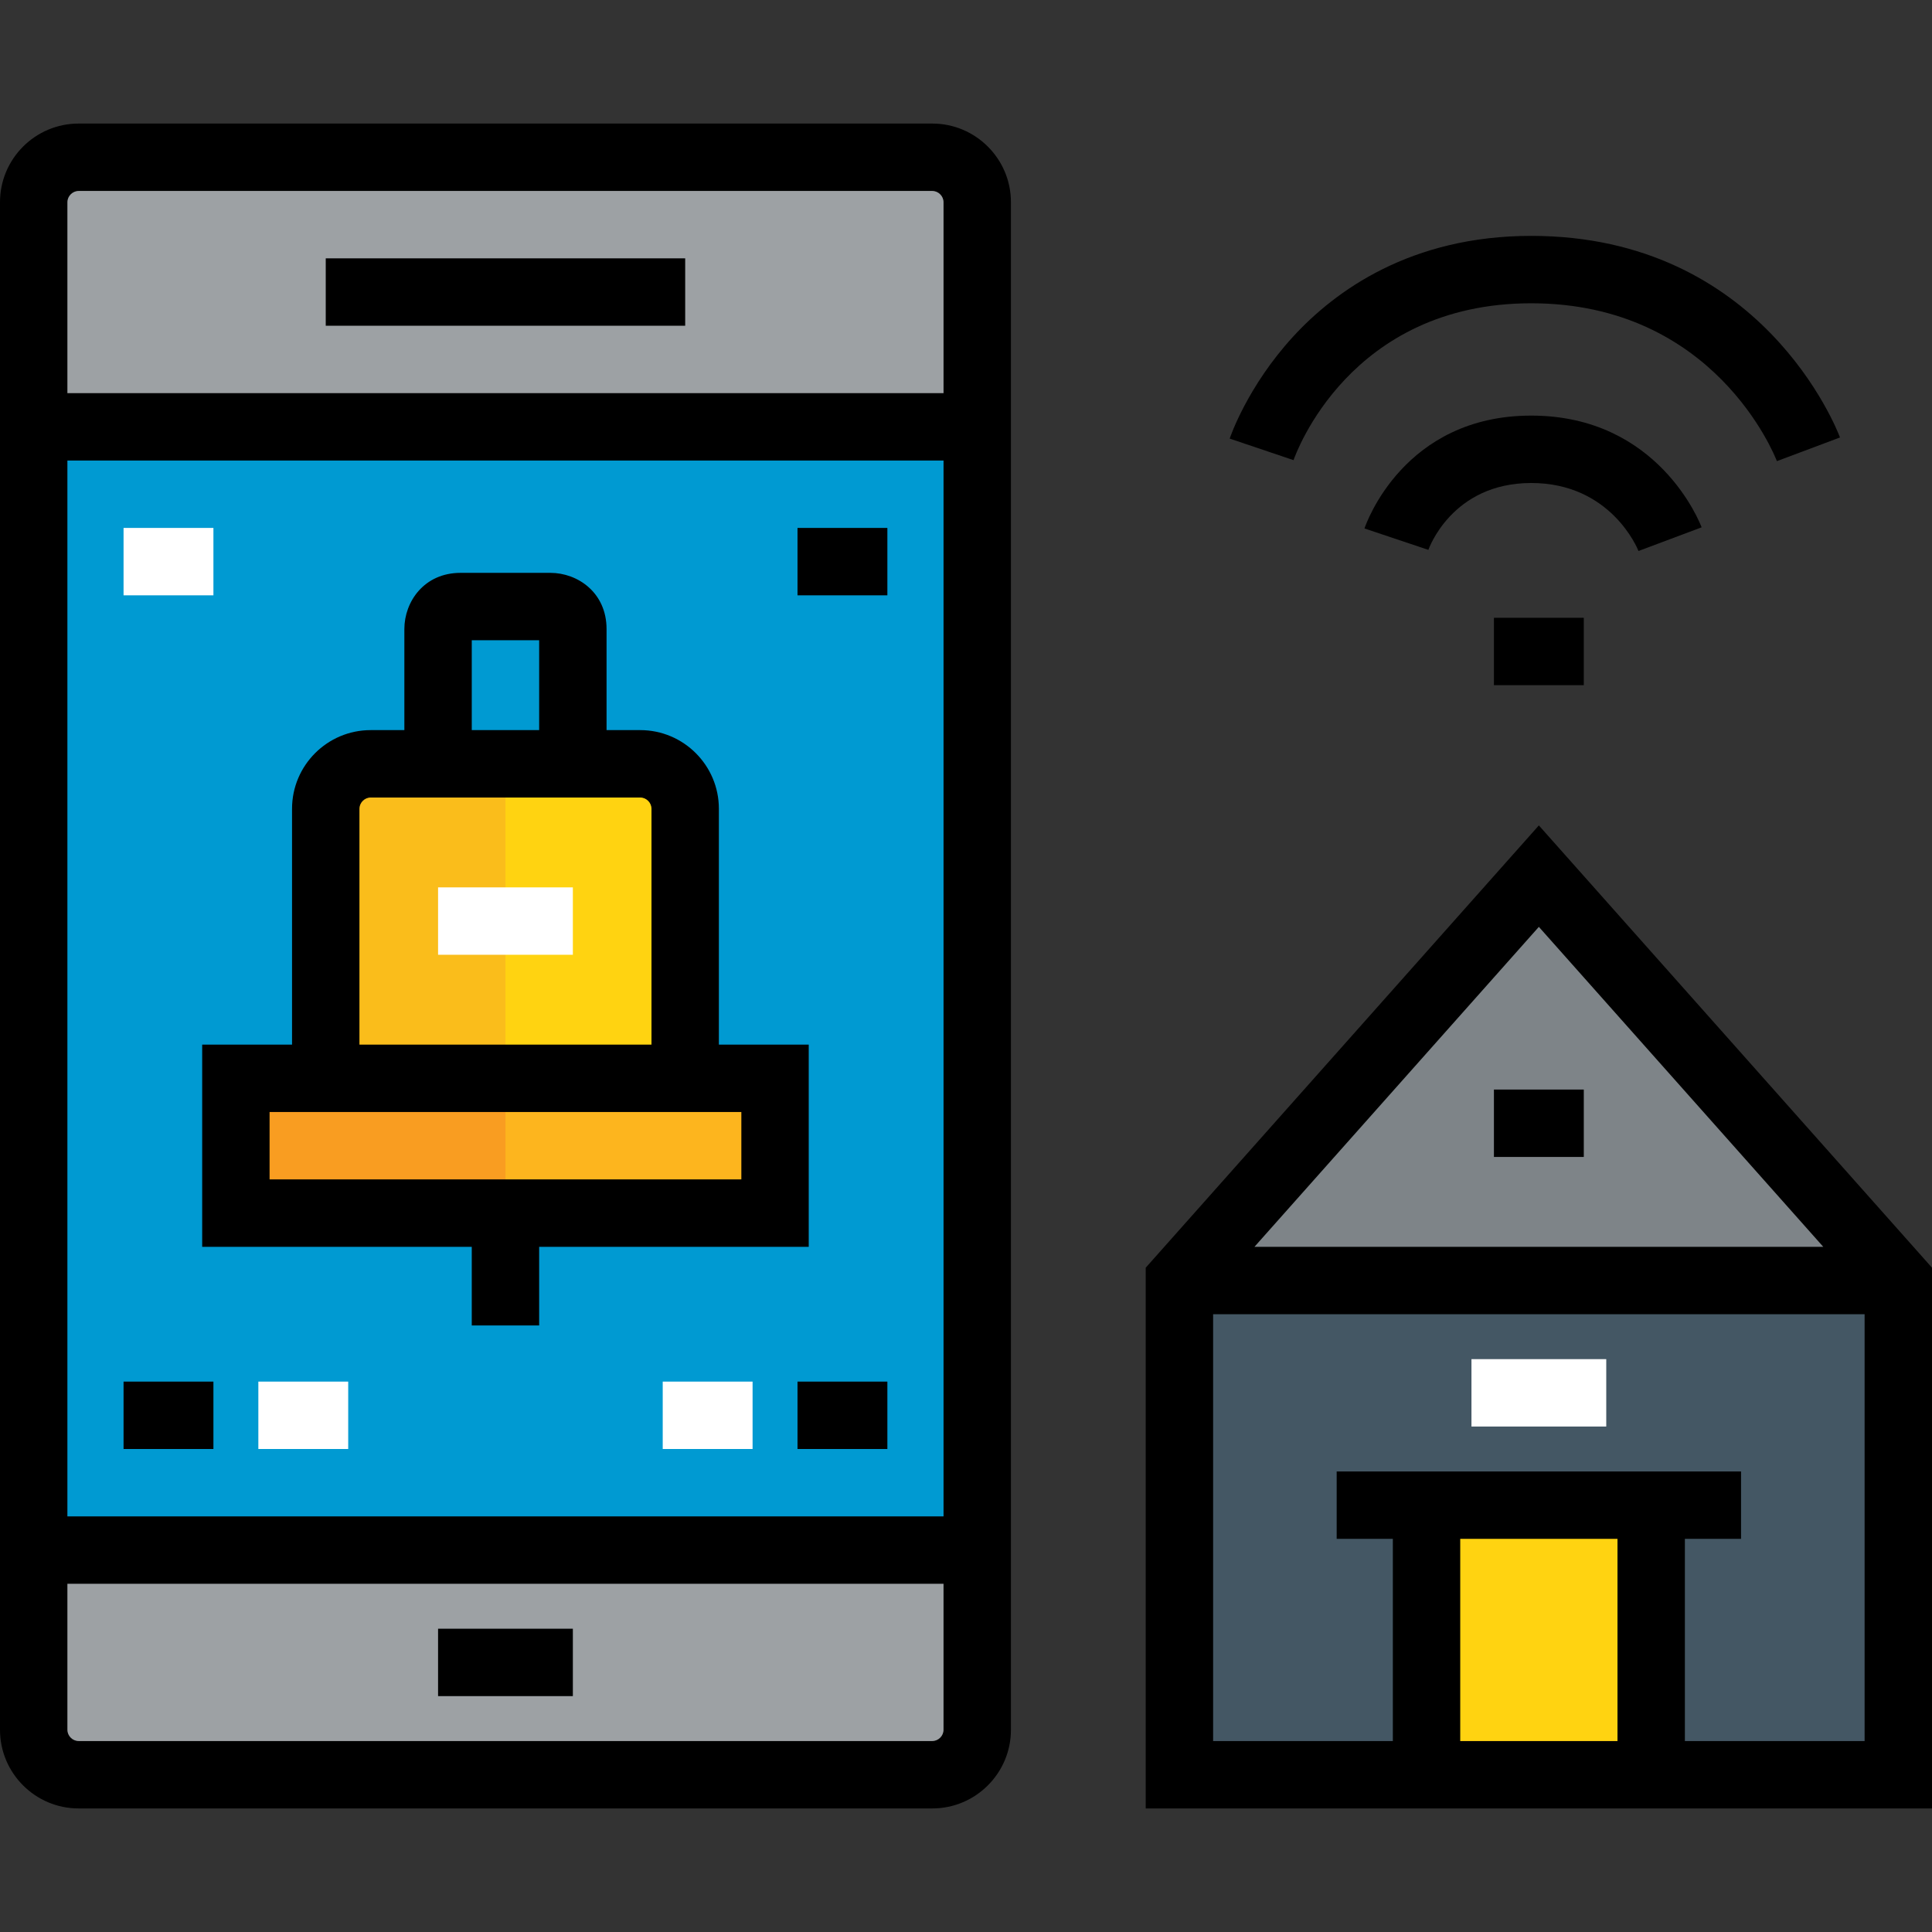
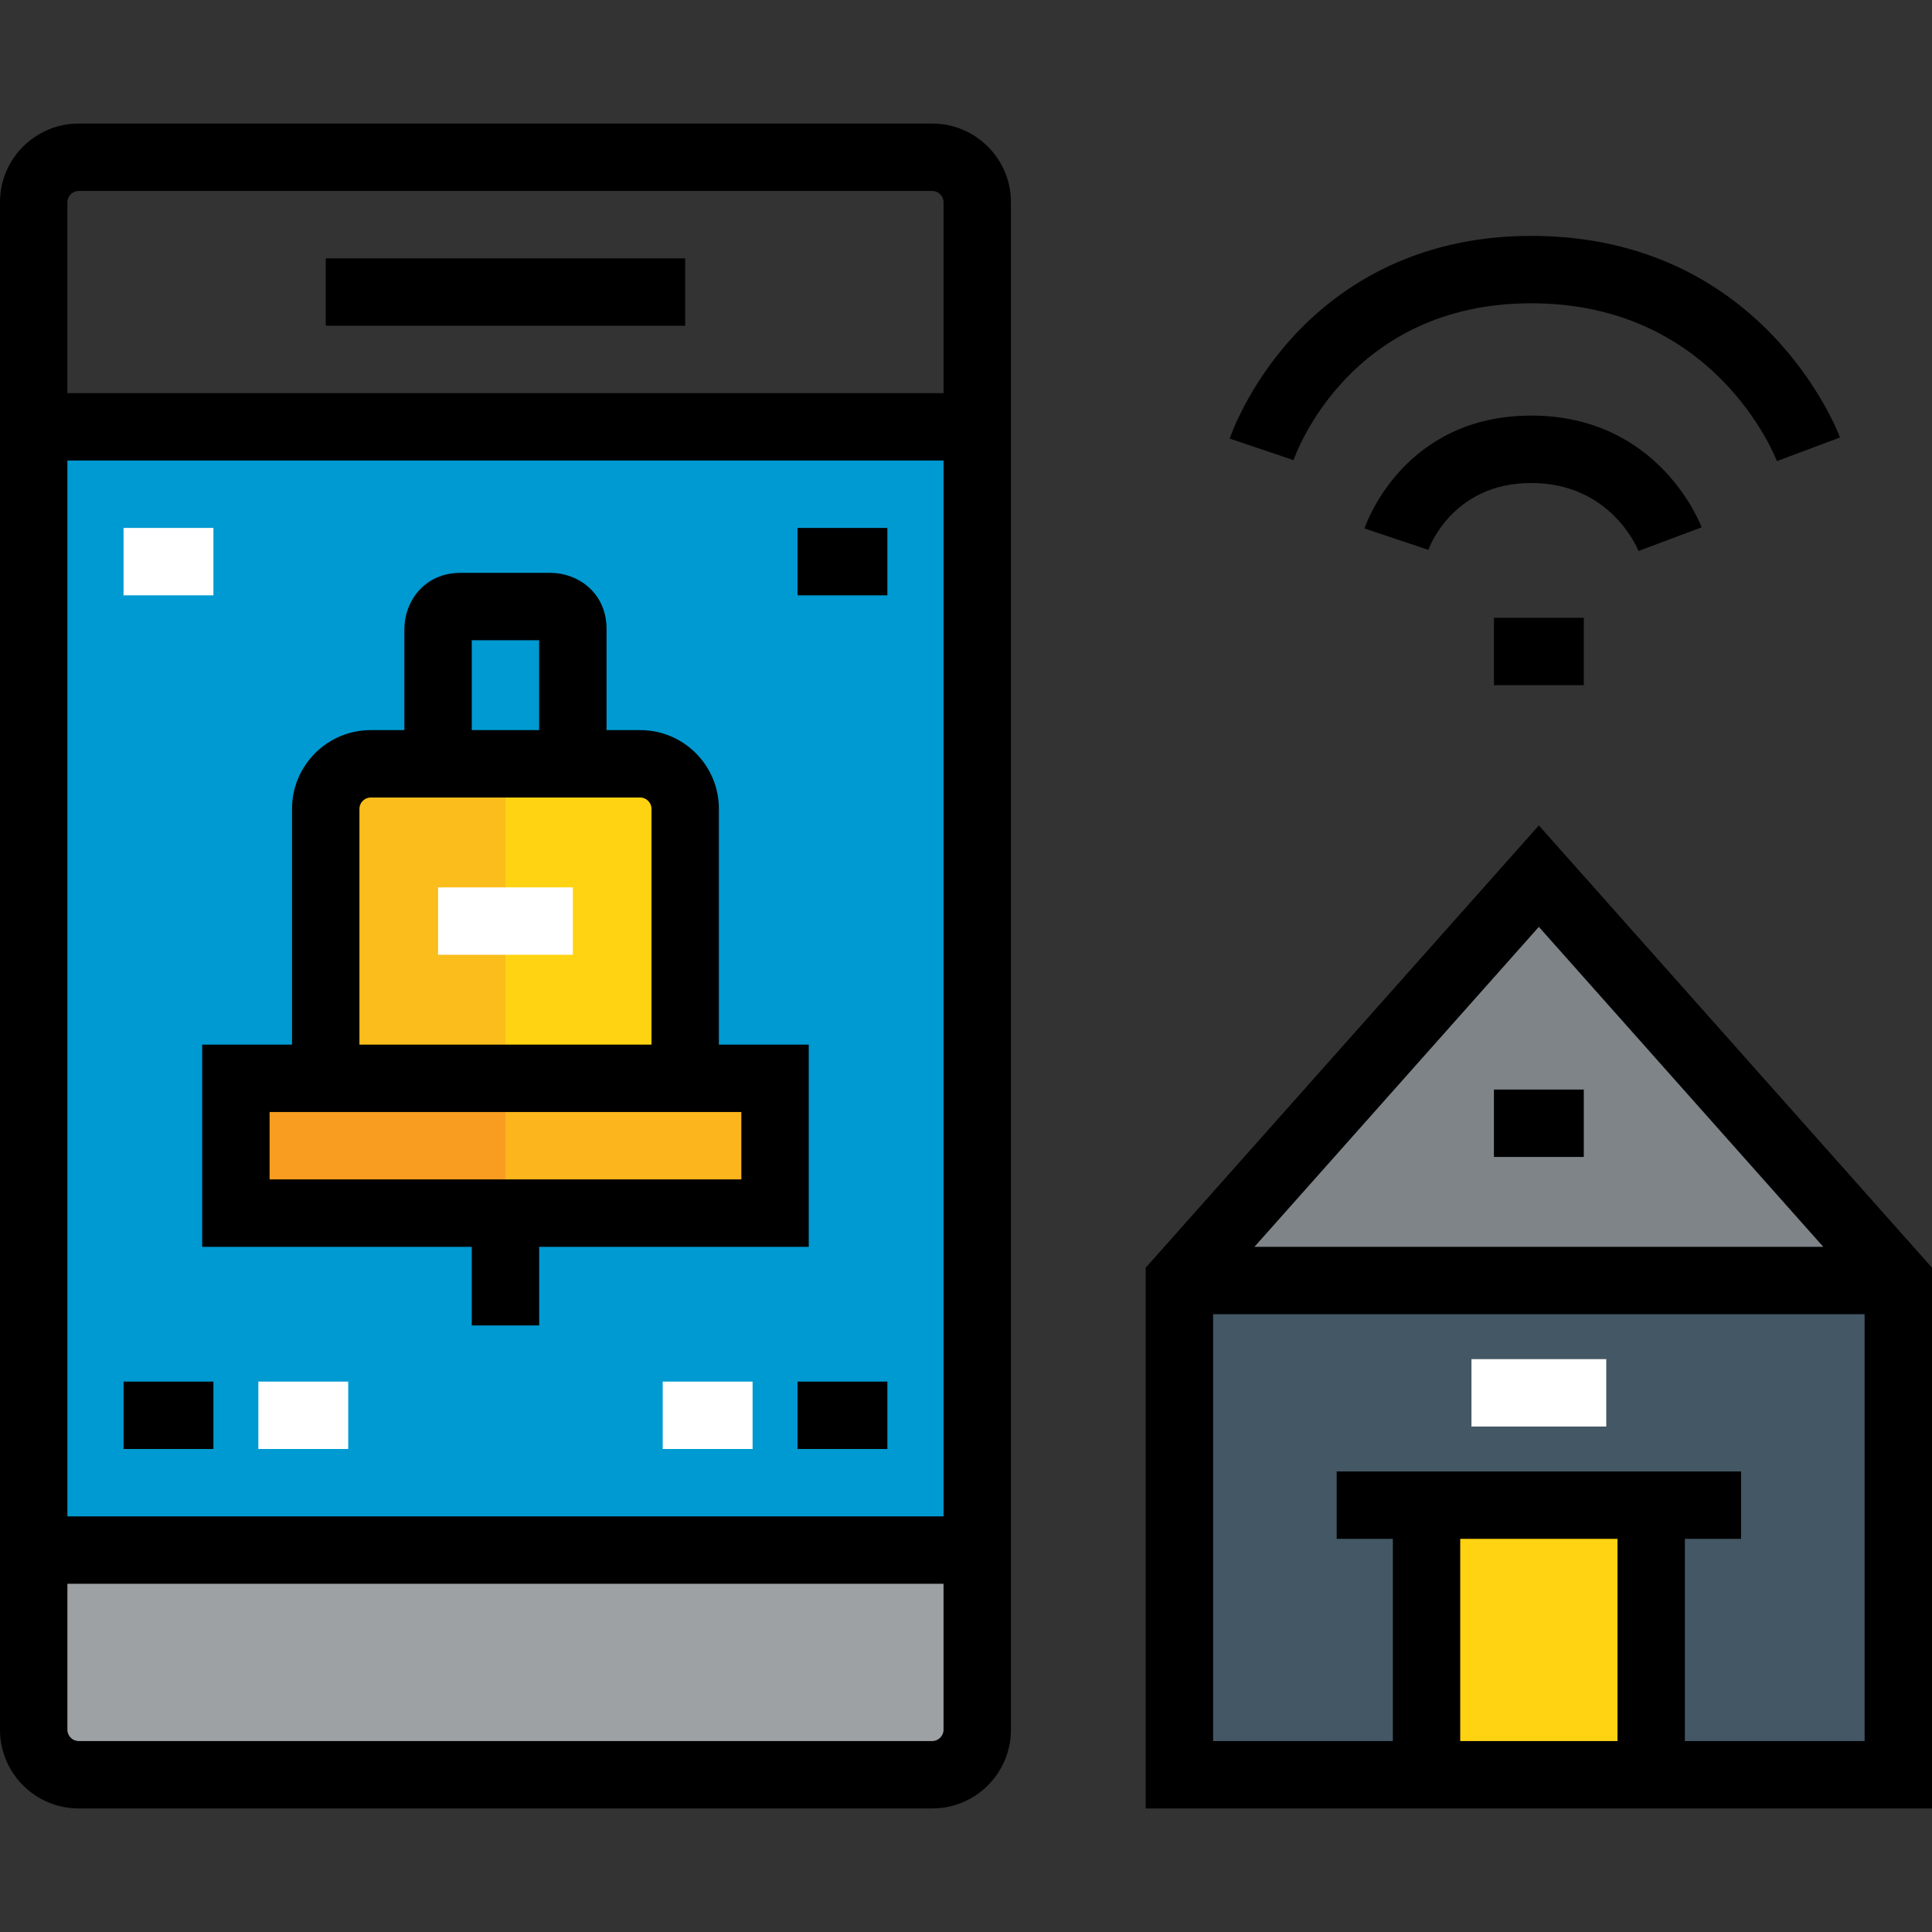
<svg xmlns="http://www.w3.org/2000/svg" version="1.1" id="Layer_1" viewBox="0 0 512 512" xml:space="preserve">
  <rect x="0" y="0" width="512" height="512" fill="#333333" stroke="none" />
  <polygon style="fill:#FDB51E;" points="86.326,285.767 181.581,285.767 205.395,285.767 205.395,321.488 133.953,321.488   62.512,321.488 62.512,285.767 " />
  <g>
    <rect x="378.047" y="398.884" style="fill:#FFD311;" width="59.535" height="71.442" />
    <path style="fill:#FFD311;" d="M181.581,214.326v71.442H86.326v-71.442c0-6.549,5.358-11.907,11.907-11.907h17.86h35.721h17.86   C176.223,202.419,181.581,207.777,181.581,214.326z" />
  </g>
  <polygon style="fill:#7E8488;" points="407.814,232.186 503.07,339.349 312.558,339.349 " />
  <polygon style="fill:#445764;" points="312.558,339.349 503.07,339.349 503.07,470.326 437.581,470.326 437.581,398.884   378.047,398.884 378.047,470.326 312.558,470.326 " />
  <g>
    <path style="fill:#009AD2;" d="M151.814,166.698c0,5.953,0,35.721,0,35.721h-35.721v-35.721c0,0,0-5.953,5.953-5.953   c5.953,0,23.814,0,23.814,0S151.814,160.744,151.814,166.698z" />
    <path style="fill:#009AD2;" d="M133.953,321.488h71.442v-35.721h-23.814v-71.442c0-6.549-5.358-11.907-11.907-11.907h-17.86   c0,0,0-29.767,0-35.721s-5.953-5.953-5.953-5.953s-17.86,0-23.814,0c-5.953,0-5.953,5.953-5.953,5.953v35.721h-17.86   c-6.549,0-11.907,5.358-11.907,11.907v71.442H62.512v35.721H133.953z M258.977,113.116v297.674H8.93V113.116H258.977z" />
  </g>
  <g>
    <path style="fill:#9DA1A4;" d="M8.93,410.791h250.047v47.628c0,6.549-5.358,11.907-11.907,11.907H20.837   c-6.549,0-11.907-5.358-11.907-11.907V410.791z" />
-     <path style="fill:#9DA1A4;" d="M20.837,41.674H247.07c6.549,0,11.907,5.358,11.907,11.907v59.535H8.93V53.581   C8.93,47.033,14.288,41.674,20.837,41.674z" />
  </g>
  <polygon style="fill:#F99D21;" points="86.326,285.767 62.512,285.767 62.512,321.488 133.953,321.488 133.953,285.767 " />
  <path style="fill:#FABD1B;" d="M133.953,202.419h-17.86h-17.86c-6.549,0-11.907,5.358-11.907,11.907v71.442h47.628V202.419z" />
  <path d="M247.07,32.744H20.837C9.348,32.744,0,42.092,0,53.581v404.837c0,11.489,9.348,20.837,20.837,20.837H247.07  c11.489,0,20.837-9.348,20.837-20.837V53.581C267.907,42.092,258.559,32.744,247.07,32.744z M20.837,50.605H247.07  c1.613,0,2.977,1.363,2.977,2.977v50.605H17.86V53.581C17.86,51.968,19.224,50.605,20.837,50.605z M250.047,122.047V401.86H17.86  V122.047H250.047z M247.07,461.395H20.837c-1.613,0-2.977-1.363-2.977-2.977v-38.698h232.186v38.698  C250.047,460.032,248.683,461.395,247.07,461.395z" />
  <rect x="86.326" y="68.465" width="95.256" height="17.86" />
-   <rect x="116.093" y="431.628" width="35.721" height="17.86" />
  <rect x="32.744" y="139.907" style="fill:#FFFFFF;" width="23.814" height="17.86" />
  <rect x="211.349" y="139.907" width="23.814" height="17.86" />
  <rect x="211.349" y="366.14" width="23.814" height="17.86" />
  <rect x="175.628" y="366.14" style="fill:#FFFFFF;" width="23.814" height="17.86" />
  <rect x="32.744" y="366.14" width="23.814" height="17.86" />
  <rect x="68.465" y="366.14" style="fill:#FFFFFF;" width="23.814" height="17.86" />
  <path d="M407.814,218.744L303.628,335.953v143.303H512V335.953L407.814,218.744z M483.184,330.419h-150.74l75.37-84.791  L483.184,330.419z M428.651,461.395h-41.674v-53.581h41.674V461.395z M446.512,461.395v-53.581h14.884v-17.86H354.233v17.86h14.884  v53.581h-47.628V348.279H494.14v113.116H446.512z" />
  <rect x="395.907" y="288.744" width="23.814" height="17.86" />
  <rect x="389.953" y="360.186" style="fill:#FFFFFF;" width="35.721" height="17.86" />
  <path d="M405.79,80.372c48.474,0,64.461,40.157,65.105,41.834l16.723-6.273c-0.819-2.181-20.737-53.422-81.828-53.422  c-31.907,0-51.93,14.523-63.108,26.707c-12.07,13.155-16.614,26.455-16.801,27.015l16.923,5.709  C343.389,120.245,357.68,80.372,405.79,80.372z" />
  <path d="M434.221,146.02l16.723-6.273c-0.454-1.209-11.49-29.608-45.155-29.608c-33.781,0-43.78,28.686-44.188,29.907l16.935,5.675  c0.06-0.177,6.181-17.721,27.254-17.721C426.866,128,433.956,145.35,434.221,146.02z" />
  <rect x="395.907" y="163.721" width="23.814" height="17.86" />
  <path d="M53.581,276.837v53.581h71.442v20.837h17.86v-20.837h71.442v-53.581h-23.814v-62.512c0-11.489-9.348-20.837-20.837-20.837  h-8.93v-26.791c0-9.667-7.668-14.884-14.884-14.884h-23.814c-9.667,0-14.884,7.668-14.884,14.884v26.791h-8.93  c-11.489,0-20.837,9.348-20.837,20.837v62.512H53.581z M196.465,312.558H71.442v-17.86h125.023V312.558z M125.023,169.674h17.86  v23.814h-17.86V169.674z M95.256,214.326c0-1.613,1.363-2.977,2.977-2.977h71.442c1.613,0,2.977,1.363,2.977,2.977v62.512H95.256  V214.326z" />
  <rect x="116.093" y="235.163" style="fill:#FFFFFF;" width="35.721" height="17.86" />
</svg>